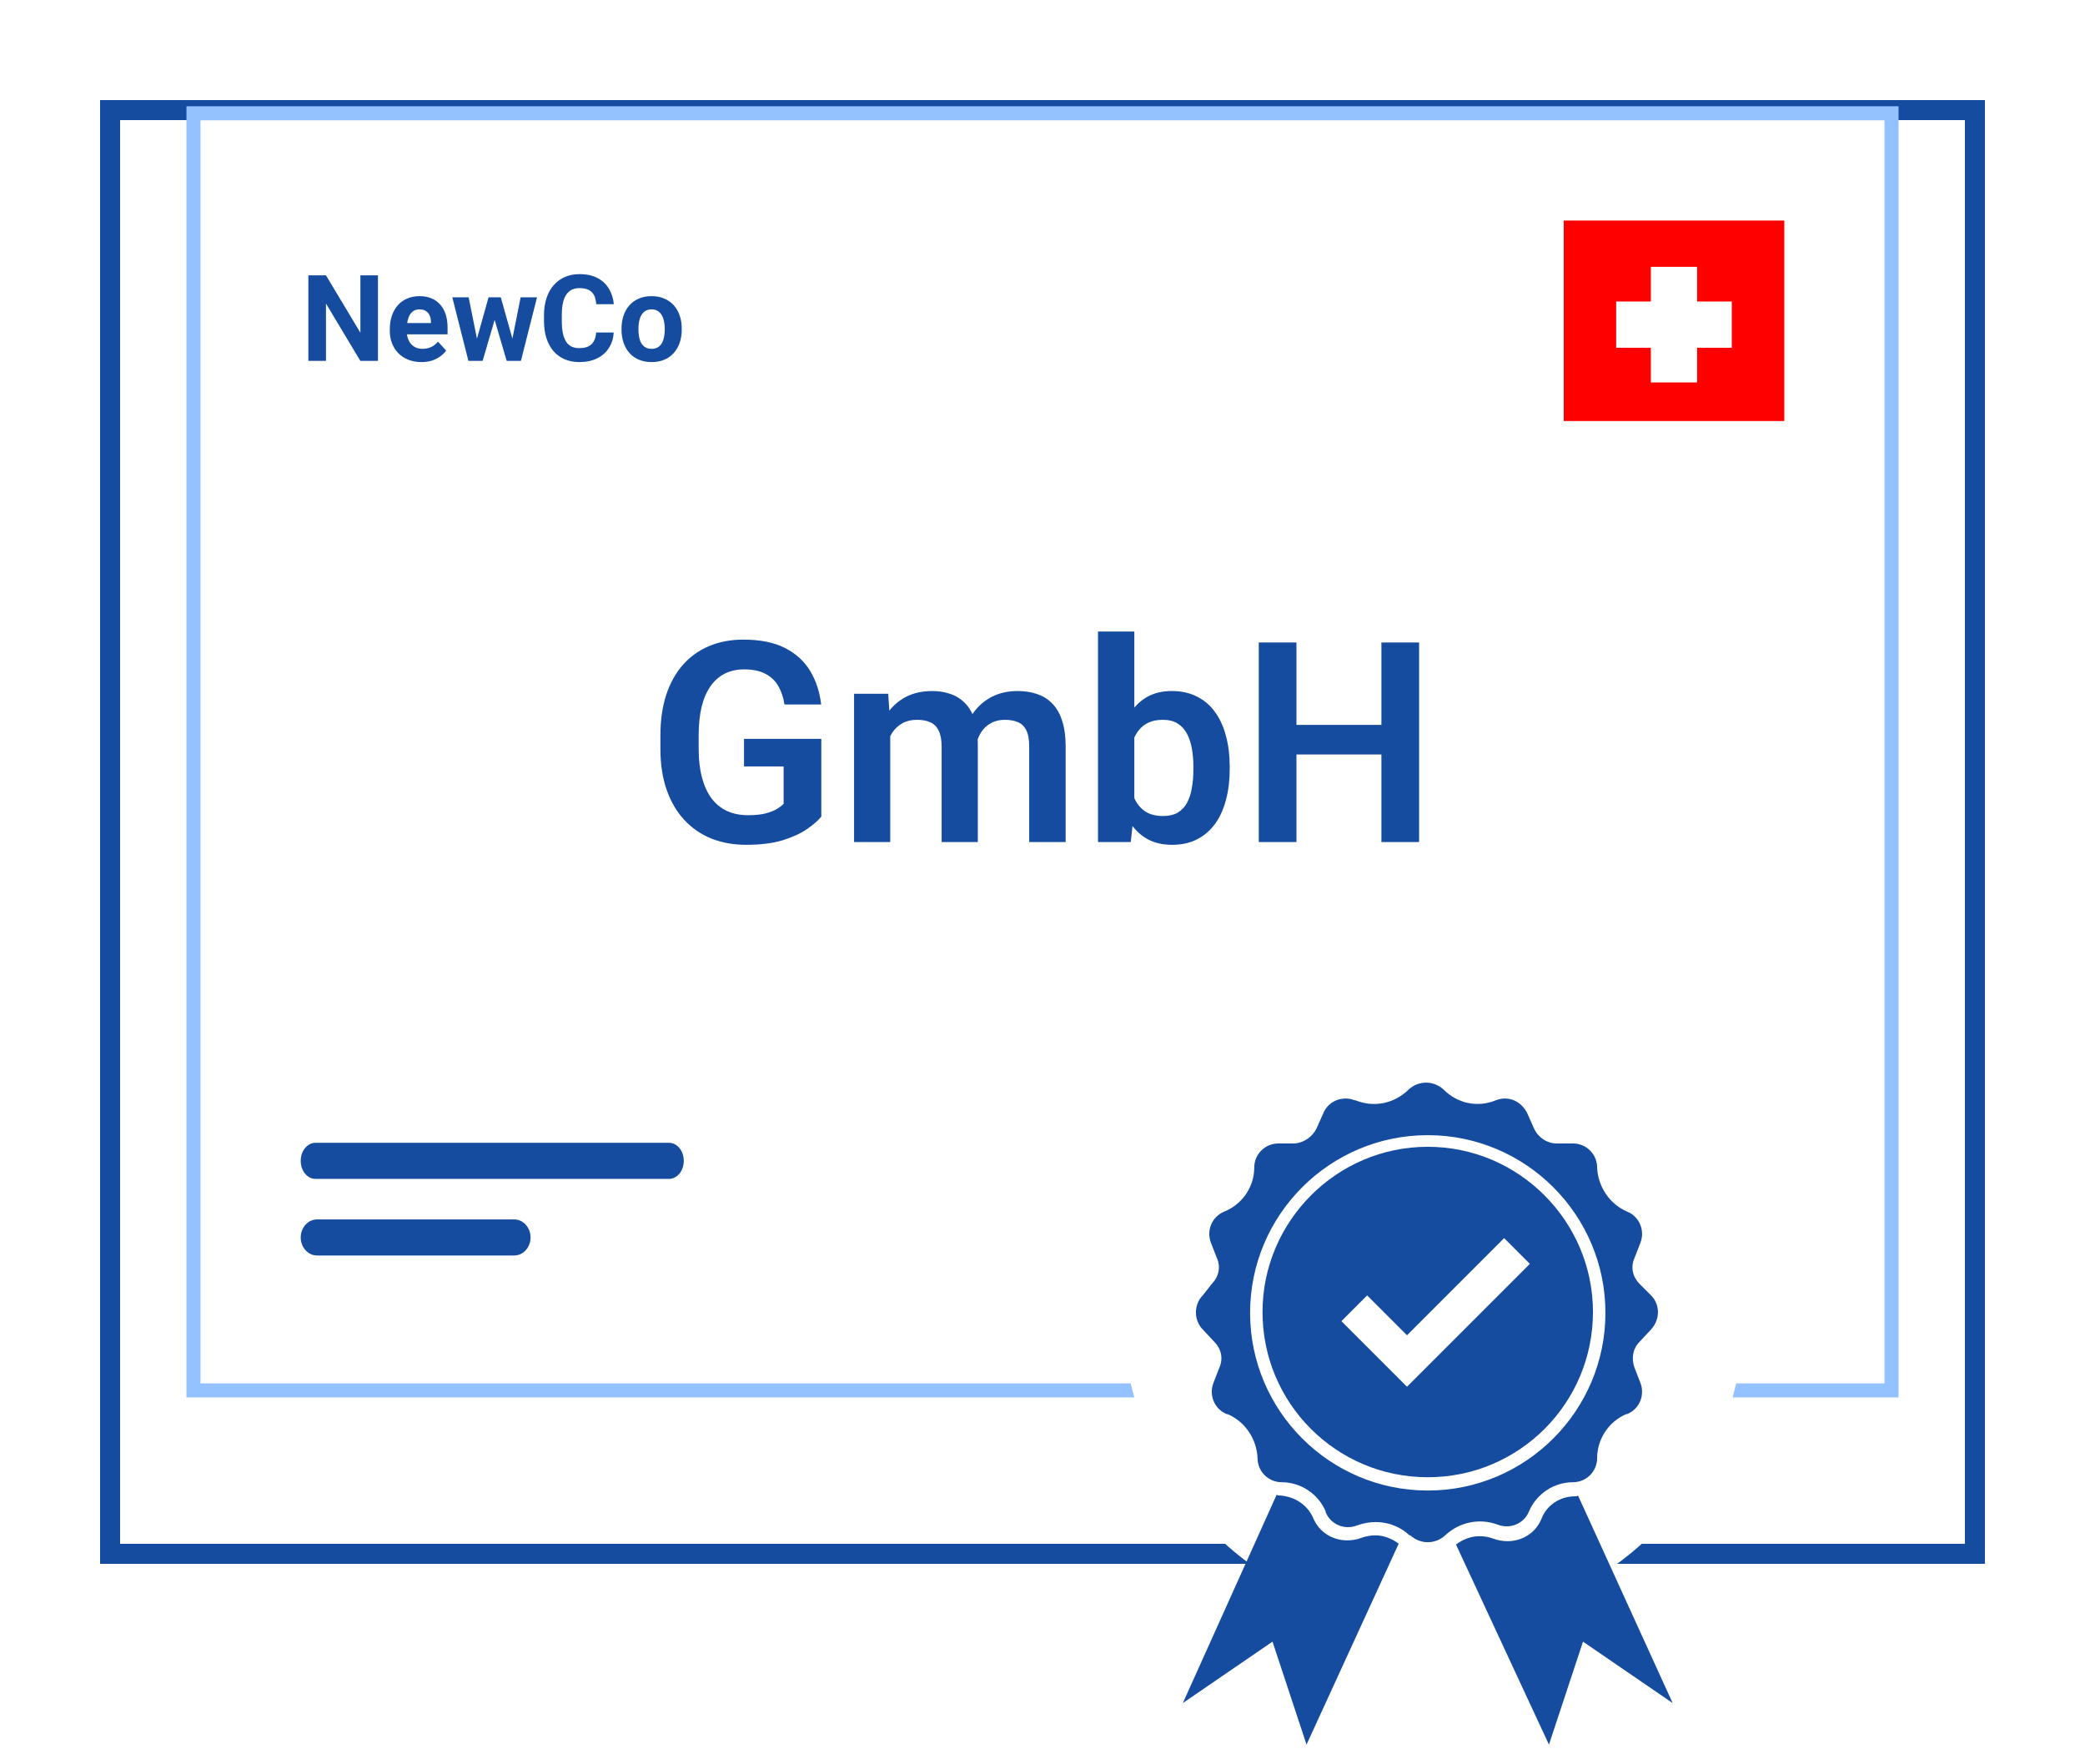
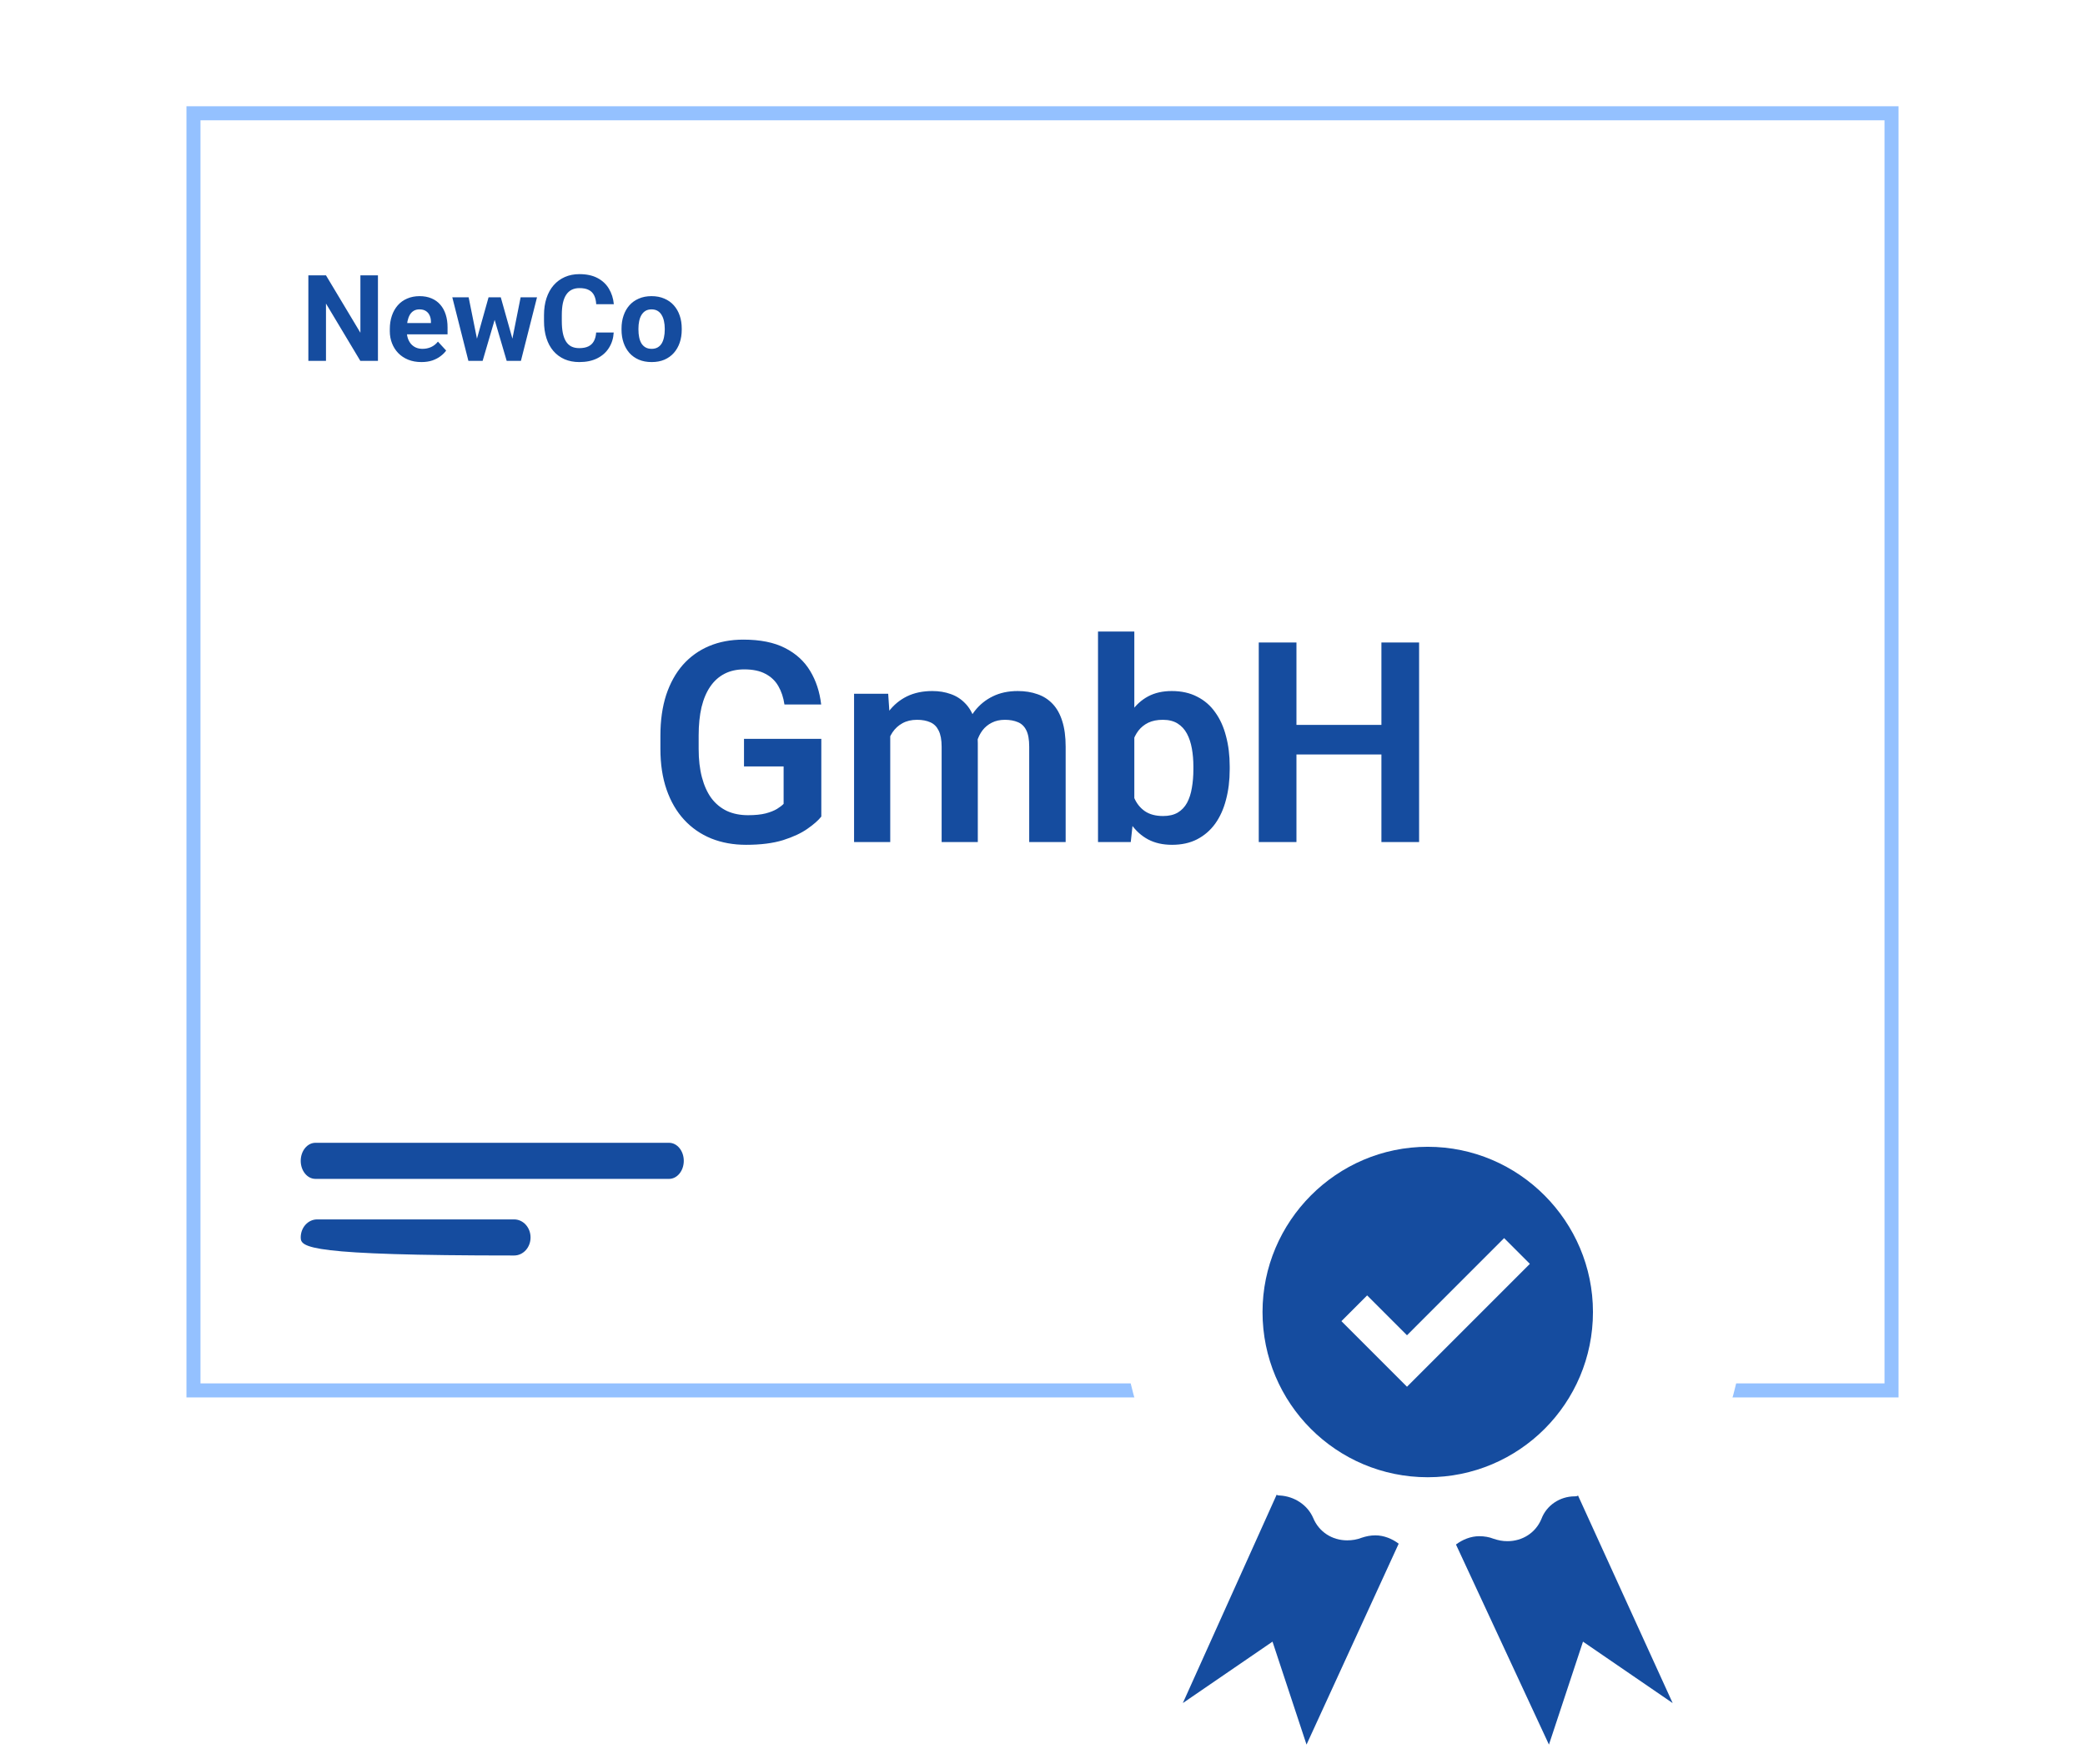
<svg xmlns="http://www.w3.org/2000/svg" width="104" height="88" viewBox="0 0 104 88" fill="none">
  <g filter="url(#filter0_d_9_3)">
-     <path d="M98 2H6V73H98V2Z" fill="white" fill-opacity="0.33" shape-rendering="crispEdges" />
-     <path d="M98.5 2V1.5H98H6H5.5V2V73V73.5H6H98H98.5V73V2Z" stroke="#154C9F" shape-rendering="crispEdges" />
-   </g>
+     </g>
  <path d="M94.35 6V5.65H94H10H9.65V6V69V69.35H10H94H94.35V69V6Z" fill="white" stroke="#94C1FF" stroke-width="0.7" />
  <circle cx="71.5" cy="65.5" r="15.5" fill="white" />
-   <rect x="78" y="11" width="11" height="10" fill="#FF0000" />
  <rect x="82.344" y="13.308" width="2.307" height="5.768" fill="white" />
-   <rect x="86.382" y="15.038" width="2.307" height="5.768" transform="rotate(90 86.382 15.038)" fill="white" />
  <path d="M33.372 58.8H15.735C15.329 58.8 15 58.398 15 57.9C15 57.403 15.329 57 15.735 57H33.372C33.778 57 34.107 57.403 34.107 57.9C34.107 58.398 33.778 58.8 33.372 58.8Z" fill="#154C9F" />
-   <path d="M25.645 62.621H15.819C15.366 62.621 15 62.219 15 61.721C15 61.224 15.366 60.821 15.819 60.821H25.645C26.098 60.821 26.464 61.224 26.464 61.721C26.464 62.219 26.098 62.621 25.645 62.621Z" fill="#154C9F" />
+   <path d="M25.645 62.621C15.366 62.621 15 62.219 15 61.721C15 61.224 15.366 60.821 15.819 60.821H25.645C26.098 60.821 26.464 61.224 26.464 61.721C26.464 62.219 26.098 62.621 25.645 62.621Z" fill="#154C9F" />
  <path d="M40.967 36.852V40.728C40.821 40.915 40.591 41.118 40.276 41.337C39.967 41.556 39.561 41.745 39.06 41.904C38.558 42.059 37.943 42.137 37.214 42.137C36.58 42.137 36.002 42.032 35.477 41.822C34.953 41.608 34.502 41.296 34.124 40.886C33.746 40.476 33.454 39.974 33.249 39.382C33.044 38.789 32.941 38.113 32.941 37.352V36.695C32.941 35.934 33.037 35.258 33.228 34.665C33.425 34.073 33.703 33.571 34.062 33.161C34.427 32.751 34.862 32.439 35.368 32.225C35.879 32.01 36.448 31.903 37.077 31.903C37.92 31.903 38.613 32.042 39.155 32.32C39.702 32.598 40.121 32.981 40.413 33.469C40.705 33.952 40.887 34.508 40.96 35.137H39.128C39.078 34.79 38.977 34.487 38.827 34.227C38.677 33.963 38.463 33.758 38.185 33.612C37.911 33.462 37.556 33.387 37.118 33.387C36.749 33.387 36.423 33.46 36.141 33.605C35.858 33.751 35.621 33.963 35.43 34.241C35.238 34.519 35.092 34.863 34.992 35.273C34.897 35.684 34.849 36.153 34.849 36.682V37.352C34.849 37.885 34.903 38.359 35.013 38.773C35.122 39.184 35.279 39.53 35.484 39.812C35.694 40.09 35.952 40.302 36.257 40.448C36.567 40.59 36.918 40.66 37.31 40.66C37.665 40.66 37.959 40.63 38.191 40.571C38.428 40.508 38.617 40.432 38.759 40.346C38.9 40.259 39.009 40.175 39.087 40.093V38.227H37.111V36.852H40.967ZM44.405 36.121V42H42.601V34.603H44.303L44.405 36.121ZM44.139 38.035H43.585C43.585 37.52 43.647 37.046 43.77 36.613C43.897 36.18 44.084 35.804 44.33 35.485C44.576 35.162 44.879 34.911 45.239 34.733C45.604 34.556 46.025 34.467 46.504 34.467C46.837 34.467 47.142 34.517 47.42 34.617C47.698 34.713 47.937 34.866 48.138 35.075C48.343 35.28 48.5 35.549 48.609 35.882C48.719 36.21 48.773 36.604 48.773 37.065V42H46.969V37.249C46.969 36.903 46.919 36.632 46.818 36.435C46.723 36.24 46.584 36.103 46.401 36.025C46.219 35.943 46 35.902 45.745 35.902C45.463 35.902 45.219 35.959 45.014 36.073C44.813 36.183 44.647 36.335 44.515 36.531C44.387 36.727 44.291 36.953 44.227 37.208C44.168 37.463 44.139 37.739 44.139 38.035ZM48.637 37.7L47.892 37.837C47.896 37.372 47.96 36.937 48.083 36.531C48.206 36.121 48.386 35.763 48.623 35.458C48.865 35.148 49.163 34.907 49.519 34.733C49.879 34.556 50.293 34.467 50.763 34.467C51.127 34.467 51.455 34.519 51.747 34.624C52.043 34.724 52.296 34.886 52.506 35.109C52.715 35.328 52.875 35.613 52.984 35.964C53.098 36.315 53.155 36.743 53.155 37.249V42H51.337V37.242C51.337 36.882 51.287 36.606 51.187 36.415C51.091 36.224 50.952 36.092 50.77 36.019C50.587 35.941 50.373 35.902 50.127 35.902C49.876 35.902 49.658 35.95 49.471 36.046C49.288 36.137 49.133 36.265 49.006 36.429C48.883 36.593 48.789 36.784 48.726 37.003C48.666 37.217 48.637 37.45 48.637 37.7ZM54.769 31.5H56.58V40.366L56.402 42H54.769V31.5ZM61.338 38.227V38.37C61.338 38.922 61.276 39.427 61.153 39.888C61.035 40.348 60.855 40.747 60.613 41.084C60.372 41.417 60.071 41.676 59.711 41.863C59.355 42.046 58.938 42.137 58.46 42.137C58.004 42.137 57.608 42.048 57.27 41.87C56.938 41.692 56.658 41.442 56.43 41.118C56.202 40.79 56.02 40.405 55.883 39.963C55.746 39.516 55.644 39.029 55.575 38.5V38.11C55.644 37.577 55.746 37.09 55.883 36.648C56.02 36.205 56.202 35.82 56.43 35.492C56.658 35.164 56.938 34.911 57.27 34.733C57.603 34.556 57.995 34.467 58.446 34.467C58.929 34.467 59.351 34.56 59.711 34.747C60.075 34.929 60.376 35.189 60.613 35.526C60.855 35.859 61.035 36.255 61.153 36.716C61.276 37.172 61.338 37.675 61.338 38.227ZM59.526 38.37V38.227C59.526 37.912 59.501 37.616 59.451 37.338C59.401 37.055 59.319 36.807 59.205 36.593C59.091 36.379 58.936 36.21 58.74 36.087C58.544 35.964 58.298 35.902 58.002 35.902C57.719 35.902 57.478 35.95 57.277 36.046C57.081 36.142 56.917 36.274 56.785 36.442C56.658 36.611 56.557 36.809 56.484 37.037C56.416 37.265 56.37 37.511 56.348 37.775V38.842C56.38 39.193 56.455 39.509 56.573 39.792C56.692 40.07 56.867 40.291 57.1 40.455C57.337 40.619 57.642 40.701 58.016 40.701C58.307 40.701 58.551 40.644 58.747 40.53C58.943 40.412 59.098 40.248 59.212 40.038C59.326 39.824 59.406 39.575 59.451 39.293C59.501 39.01 59.526 38.703 59.526 38.37ZM69.391 36.155V37.632H64.154V36.155H69.391ZM64.667 32.047V42H62.787V32.047H64.667ZM70.785 32.047V42H68.905V32.047H70.785Z" fill="#154C9F" />
  <path d="M18.852 13.734V18H17.974L16.26 15.141V18H15.381V13.734H16.26L17.977 16.597V13.734H18.852ZM21.023 18.059C20.777 18.059 20.557 18.02 20.361 17.941C20.166 17.861 20 17.751 19.863 17.61C19.729 17.47 19.625 17.307 19.553 17.121C19.48 16.934 19.444 16.734 19.444 16.523V16.406C19.444 16.166 19.479 15.946 19.547 15.747C19.615 15.548 19.713 15.375 19.84 15.229C19.969 15.082 20.125 14.97 20.309 14.892C20.492 14.812 20.699 14.771 20.93 14.771C21.154 14.771 21.354 14.809 21.527 14.883C21.701 14.957 21.847 15.062 21.964 15.199C22.083 15.336 22.173 15.5 22.233 15.691C22.294 15.881 22.324 16.092 22.324 16.324V16.676H19.805V16.113H21.495V16.049C21.495 15.932 21.474 15.827 21.431 15.735C21.39 15.642 21.327 15.567 21.243 15.513C21.159 15.458 21.052 15.431 20.921 15.431C20.81 15.431 20.714 15.455 20.634 15.504C20.554 15.553 20.488 15.621 20.438 15.709C20.389 15.797 20.352 15.9 20.326 16.02C20.303 16.137 20.291 16.266 20.291 16.406V16.523C20.291 16.65 20.309 16.768 20.344 16.875C20.381 16.982 20.433 17.075 20.499 17.153C20.567 17.231 20.649 17.292 20.745 17.335C20.843 17.378 20.953 17.399 21.076 17.399C21.229 17.399 21.37 17.37 21.501 17.311C21.634 17.251 21.748 17.16 21.844 17.039L22.254 17.484C22.188 17.58 22.097 17.672 21.981 17.76C21.868 17.848 21.731 17.92 21.571 17.977C21.411 18.031 21.229 18.059 21.023 18.059ZM23.71 17.18L24.369 14.83H24.905L24.732 15.753L24.073 18H23.625L23.71 17.18ZM23.376 14.83L23.848 17.177L23.892 18H23.364L22.561 14.83H23.376ZM25.509 17.139L25.969 14.83H26.786L25.983 18H25.459L25.509 17.139ZM24.979 14.83L25.635 17.162L25.726 18H25.274L24.615 15.756L24.448 14.83H24.979ZM29.736 16.585H30.612C30.595 16.872 30.516 17.127 30.375 17.35C30.236 17.572 30.042 17.746 29.792 17.871C29.544 17.996 29.245 18.059 28.895 18.059C28.622 18.059 28.377 18.012 28.16 17.918C27.943 17.822 27.758 17.686 27.604 17.508C27.451 17.33 27.335 17.115 27.255 16.863C27.175 16.611 27.135 16.329 27.135 16.017V15.721C27.135 15.408 27.176 15.126 27.258 14.874C27.342 14.62 27.461 14.404 27.615 14.227C27.771 14.049 27.958 13.912 28.175 13.816C28.392 13.721 28.634 13.673 28.901 13.673C29.257 13.673 29.557 13.737 29.801 13.866C30.047 13.995 30.237 14.173 30.372 14.399C30.509 14.626 30.591 14.884 30.618 15.173H29.739C29.73 15.001 29.695 14.855 29.637 14.736C29.578 14.615 29.489 14.524 29.37 14.464C29.253 14.401 29.097 14.37 28.901 14.37C28.755 14.37 28.627 14.398 28.518 14.452C28.408 14.507 28.316 14.59 28.242 14.701C28.168 14.812 28.112 14.953 28.075 15.123C28.04 15.291 28.023 15.488 28.023 15.715V16.017C28.023 16.237 28.039 16.432 28.072 16.6C28.105 16.766 28.156 16.906 28.225 17.021C28.295 17.135 28.385 17.221 28.494 17.279C28.605 17.336 28.739 17.364 28.895 17.364C29.079 17.364 29.23 17.335 29.35 17.276C29.469 17.218 29.56 17.131 29.622 17.016C29.686 16.9 29.725 16.757 29.736 16.585ZM31.002 16.447V16.386C31.002 16.153 31.035 15.94 31.102 15.744C31.168 15.547 31.265 15.376 31.392 15.231C31.519 15.087 31.675 14.975 31.86 14.895C32.046 14.812 32.259 14.771 32.499 14.771C32.739 14.771 32.953 14.812 33.141 14.895C33.328 14.975 33.485 15.087 33.612 15.231C33.741 15.376 33.839 15.547 33.905 15.744C33.972 15.94 34.005 16.153 34.005 16.386V16.447C34.005 16.678 33.972 16.892 33.905 17.089C33.839 17.284 33.741 17.455 33.612 17.602C33.485 17.746 33.329 17.858 33.144 17.939C32.958 18.019 32.745 18.059 32.505 18.059C32.265 18.059 32.051 18.019 31.863 17.939C31.678 17.858 31.52 17.746 31.392 17.602C31.265 17.455 31.168 17.284 31.102 17.089C31.035 16.892 31.002 16.678 31.002 16.447ZM31.846 16.386V16.447C31.846 16.58 31.857 16.704 31.881 16.819C31.904 16.935 31.941 17.036 31.992 17.124C32.045 17.21 32.113 17.277 32.197 17.326C32.281 17.375 32.384 17.399 32.505 17.399C32.622 17.399 32.723 17.375 32.807 17.326C32.891 17.277 32.958 17.21 33.009 17.124C33.06 17.036 33.097 16.935 33.12 16.819C33.145 16.704 33.158 16.58 33.158 16.447V16.386C33.158 16.257 33.145 16.136 33.12 16.023C33.097 15.907 33.059 15.806 33.006 15.718C32.955 15.628 32.888 15.558 32.804 15.507C32.72 15.456 32.618 15.431 32.499 15.431C32.38 15.431 32.278 15.456 32.194 15.507C32.112 15.558 32.045 15.628 31.992 15.718C31.941 15.806 31.904 15.907 31.881 16.023C31.857 16.136 31.846 16.257 31.846 16.386Z" fill="#154C9F" />
  <ellipse cx="71.087" cy="64.747" rx="9.5" ry="10.5" fill="white" />
  <path d="M78.546 74.634C77.801 74.634 77.138 75.09 76.89 75.752C76.6 76.456 75.937 76.87 75.192 76.87C74.943 76.87 74.736 76.829 74.488 76.746C74.281 76.663 74.032 76.622 73.784 76.622C73.37 76.622 72.956 76.787 72.624 77.036L77.262 87.017L78.96 81.881L83.433 84.946L78.712 74.593C78.67 74.634 78.588 74.634 78.546 74.634L78.546 74.634Z" fill="#154C9F" />
  <path d="M63.473 81.881L65.17 87.016L69.767 76.995C69.436 76.746 69.022 76.58 68.608 76.58C68.359 76.58 68.152 76.622 67.903 76.704C67.696 76.787 67.448 76.829 67.2 76.829C66.454 76.829 65.792 76.415 65.501 75.71C65.212 75.048 64.549 74.634 63.845 74.592C63.804 74.592 63.721 74.592 63.68 74.551L59 84.945L63.473 81.881Z" fill="#154C9F" />
-   <path d="M59.994 64.612C59.539 65.067 59.539 65.854 59.994 66.31L60.574 66.931C60.905 67.262 61.029 67.759 60.822 68.215L60.532 68.96C60.284 69.581 60.574 70.285 61.195 70.534H61.236C62.106 70.906 62.686 71.776 62.727 72.728C62.727 73.391 63.266 73.929 63.928 73.929C64.88 73.929 65.75 74.509 66.123 75.379V75.42C66.371 76.041 67.075 76.331 67.697 76.083C68.608 75.751 69.602 75.917 70.306 76.58H70.347C70.844 77.035 71.589 77.035 72.086 76.58C72.79 75.917 73.784 75.71 74.695 76.041C75.316 76.29 76.021 76 76.269 75.379C76.642 74.509 77.511 73.929 78.464 73.929C79.127 73.929 79.665 73.391 79.665 72.728C79.665 71.776 80.245 70.906 81.114 70.533H81.156C81.777 70.285 82.067 69.581 81.818 68.96L81.528 68.214C81.363 67.759 81.445 67.262 81.777 66.931L82.356 66.309C82.812 65.813 82.812 65.067 82.356 64.612L81.777 64.032C81.445 63.7 81.321 63.204 81.528 62.748L81.818 62.003C82.067 61.382 81.777 60.677 81.156 60.429C80.286 60.056 79.706 59.187 79.665 58.234C79.665 57.572 79.126 57.033 78.464 57.033H77.636C77.18 57.033 76.725 56.743 76.518 56.288L76.186 55.543C75.896 54.922 75.234 54.632 74.612 54.88C73.701 55.253 72.707 55.046 72.003 54.342C71.507 53.886 70.761 53.886 70.264 54.342L70.223 54.383C69.519 55.046 68.525 55.253 67.614 54.88H67.573C66.951 54.631 66.247 54.921 65.999 55.542L65.667 56.288C65.46 56.702 65.046 56.992 64.591 57.033H63.763C63.1 57.033 62.562 57.572 62.562 58.234C62.562 59.186 61.982 60.056 61.071 60.429C60.45 60.677 60.16 61.381 60.408 62.002L60.698 62.748C60.905 63.203 60.781 63.7 60.45 64.031L59.994 64.612ZM71.217 56.619C76.103 56.619 80.079 60.595 80.079 65.481C80.079 70.368 76.103 74.344 71.217 74.344C66.33 74.344 62.355 70.368 62.355 65.481C62.355 60.595 66.33 56.619 71.217 56.619Z" fill="#154C9F" />
  <path d="M71.216 73.681C75.772 73.681 79.457 69.996 79.457 65.44C79.457 60.926 75.772 57.199 71.216 57.199C66.661 57.199 62.975 60.926 62.975 65.44C62.975 69.996 66.661 73.681 71.216 73.681ZM68.193 64.612L70.181 66.6L75.026 61.754L76.31 63.038L70.181 69.167L66.91 65.896L68.193 64.612Z" fill="#154C9F" />
  <defs>
    <filter id="filter0_d_9_3" x="0" y="0" width="104" height="83" filterUnits="userSpaceOnUse" color-interpolation-filters="sRGB">
      <feFlood flood-opacity="0" result="BackgroundImageFix" />
      <feColorMatrix in="SourceAlpha" type="matrix" values="0 0 0 0 0 0 0 0 0 0 0 0 0 0 0 0 0 0 127 0" result="hardAlpha" />
      <feOffset dy="4" />
      <feGaussianBlur stdDeviation="2.5" />
      <feComposite in2="hardAlpha" operator="out" />
      <feColorMatrix type="matrix" values="0 0 0 0 0.706 0 0 0 0 0.765 0 0 0 0 0.894 0 0 0 0.39 0" />
      <feBlend mode="normal" in2="BackgroundImageFix" result="effect1_dropShadow_9_3" />
      <feBlend mode="normal" in="SourceGraphic" in2="effect1_dropShadow_9_3" result="shape" />
    </filter>
  </defs>
</svg>